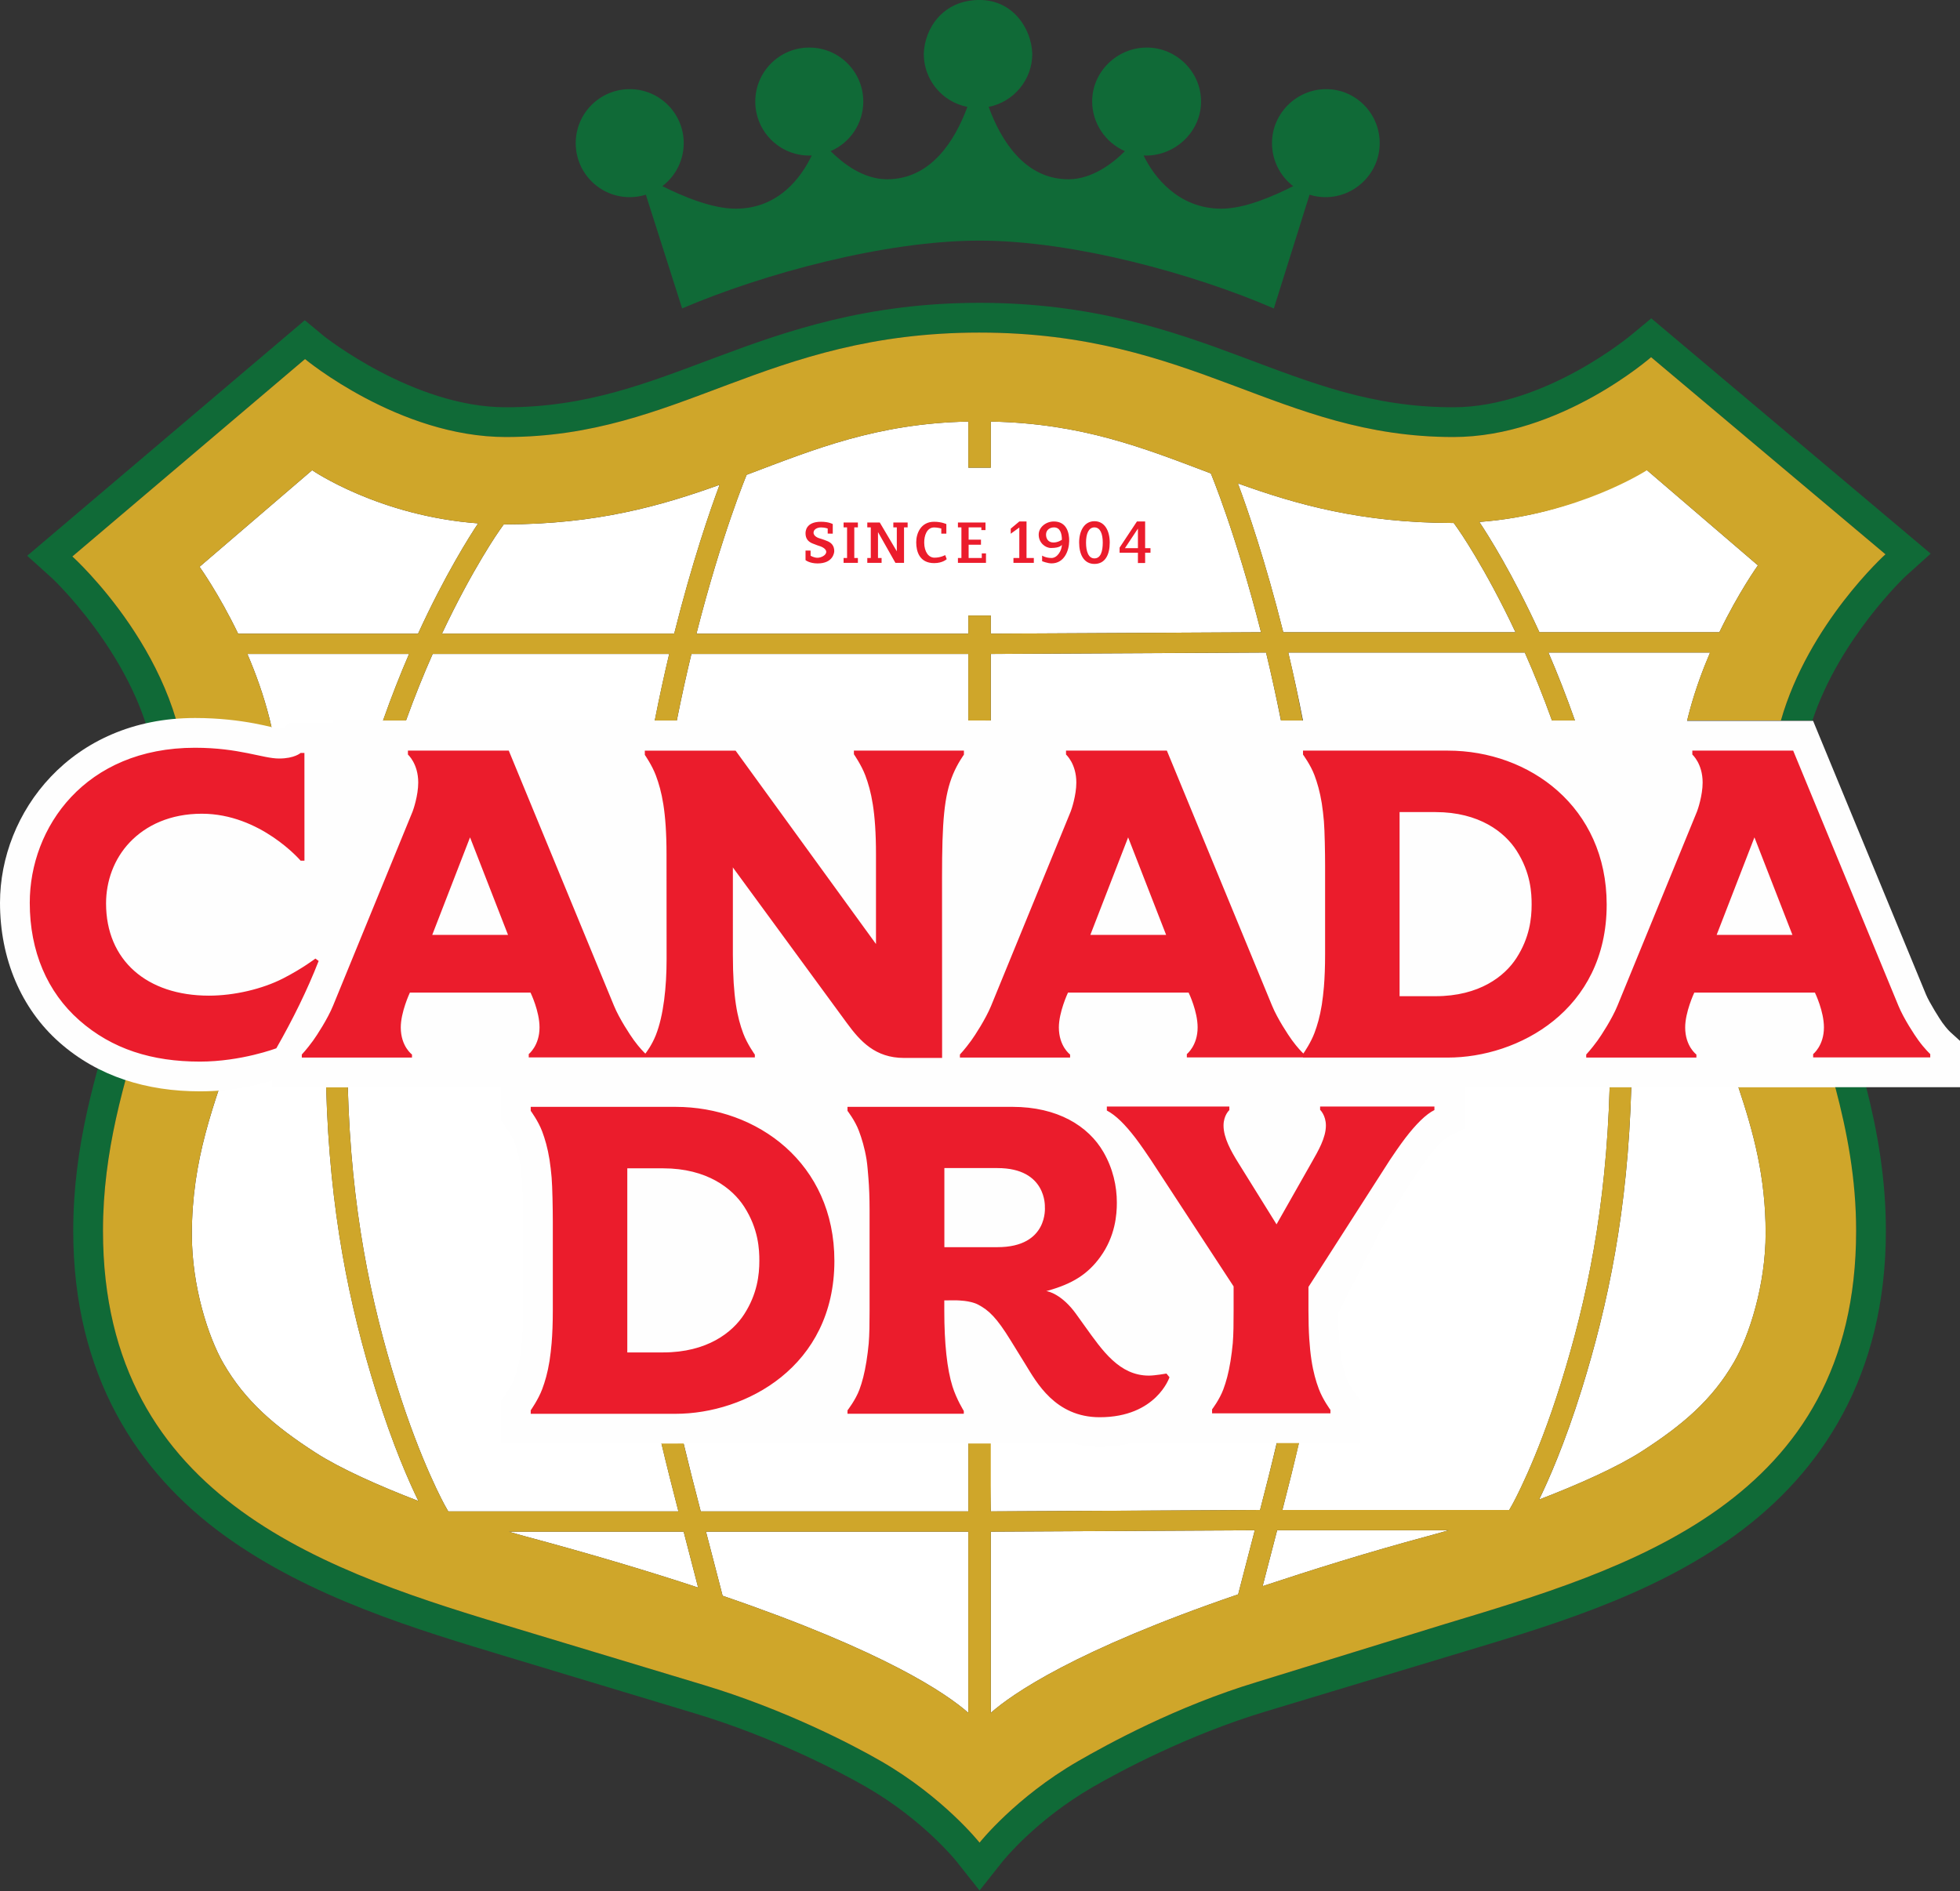
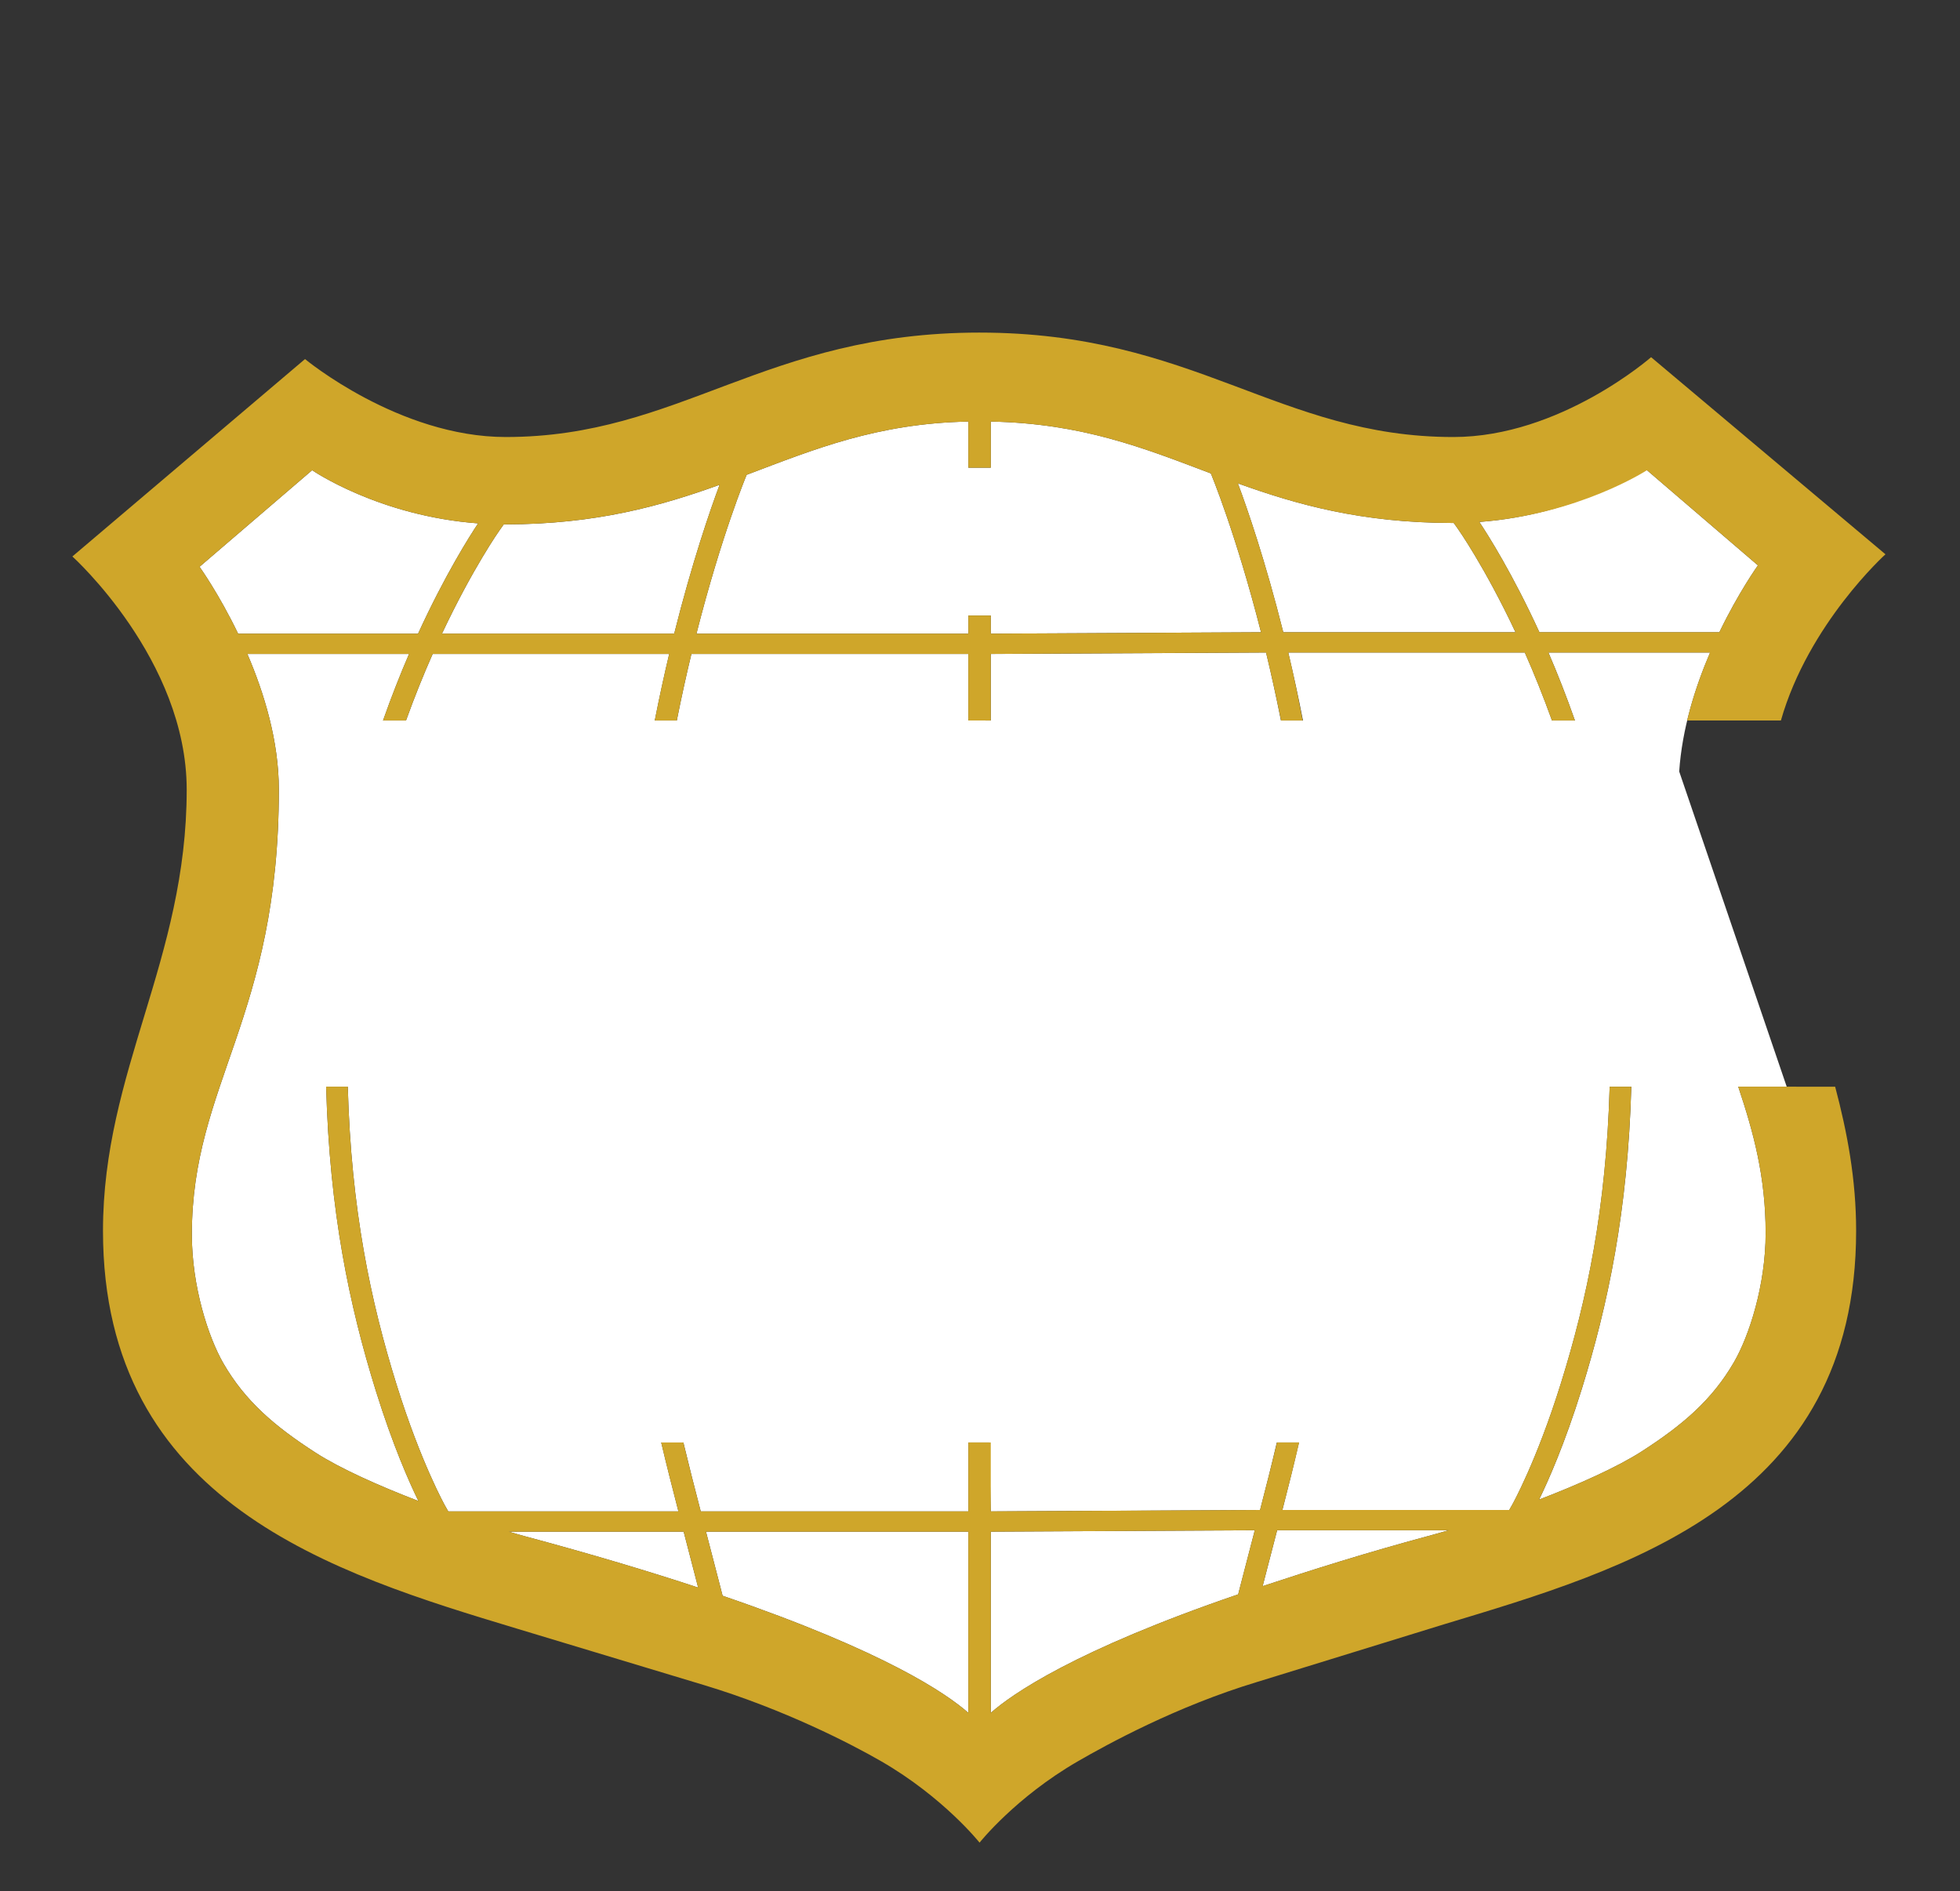
<svg xmlns="http://www.w3.org/2000/svg" xmlns:ns1="http://www.inkscape.org/namespaces/inkscape" xmlns:ns2="http://sodipodi.sourceforge.net/DTD/sodipodi-0.dtd" width="211.642mm" height="204.225mm" viewBox="0 0 211.642 204.225" version="1.1" id="svg5" xml:space="preserve" ns1:version="1.2.1 (9c6d41e410, 2022-07-14)" ns2:docname="Canada Dry 2022.svg">
  <rect x="0" y="0" width="211.642" height="204.225" fill="#333333" stroke="none" />
  <ns2:namedview id="namedview7" pagecolor="#ffffff" bordercolor="#000000" borderopacity="0.25" ns1:showpageshadow="2" ns1:pageopacity="0.0" ns1:pagecheckerboard="0" ns1:deskcolor="#d1d1d1" ns1:document-units="mm" showgrid="false" ns1:zoom="0.70710678" ns1:cx="187.3833" ns1:cy="613.76868" ns1:window-width="1920" ns1:window-height="1009" ns1:window-x="-8" ns1:window-y="-8" ns1:window-maximized="1" ns1:current-layer="layer1" showguides="false" />
  <defs id="defs2" />
  <g ns1:label="Layer 1" ns1:groupmode="layer" id="layer1" transform="translate(-16.834,-8.947)">
    <g id="g20052" transform="matrix(1.168,0,0,1.168,-2.836,-1.507)">
      <path id="path6028" style="fill:#ffffff;fill-opacity:1;stroke:none;stroke-width:5.5;stroke-linecap:square;stroke-linejoin:round;stroke-dasharray:none;stroke-opacity:1;paint-order:stroke fill markers" d="m 108.437,47.923 v 4.262 h -1.037 -0.153 -0.884 v -4.262 c -8.478,0.173 -14.274,2.575 -20.496,4.925 l -0.006,0.015 c 0,0 -2.299,5.486 -4.633,14.669 h 25.136 v -1.677 h 1.037 0.153 0.884 v 1.677 l 24.983,-0.131 c -2.335,-9.183 -4.633,-14.669 -4.633,-14.669 l -0.006,-0.015 c -6.223,-2.351 -11.865,-4.621 -20.343,-4.794 z m 60.513,4.366 c 0,0 -6.146,4.235 -15.344,4.916 0.806,1.21 3.068,4.781 5.551,10.196 h 16.629 v 0.017 c 1.802,-3.737 3.574,-6.199 3.574,-6.199 z M 45.699,52.421 35.289,61.35 c 0,0 1.772,2.462 3.574,6.199 v -0.017 H 55.492 c 2.482,-5.415 4.745,-8.986 5.551,-10.196 -9.199,-0.681 -15.344,-4.916 -15.344,-4.916 z m 85.584,1.219 c 0.876,2.343 2.537,7.153 4.196,13.761 h 21.471 c -2.861,-6.078 -5.319,-9.548 -5.319,-9.548 l -0.394,-0.556 c -0.052,2e-4 -0.103,0.002 -0.155,0.002 -8.395,-0.012 -14.372,-1.706 -19.799,-3.66 z m -47.917,0.131 c -5.427,1.954 -11.405,3.649 -19.799,3.66 -0.052,0 -0.103,-0.002 -0.155,-0.002 l -0.394,0.556 c 0,0 -2.458,3.47 -5.319,9.548 h 21.471 c 1.658,-6.608 3.319,-11.418 4.196,-13.761 z m 25.072,15.637 v 6.154 l -2.073,-5.17e-4 V 69.408 H 80.761 c -0.461,1.913 -0.916,3.973 -1.35,6.154 h -2.037 c 0.428,-2.176 0.878,-4.235 1.334,-6.154 H 56.841 c -0.822,1.853 -1.658,3.918 -2.465,6.154 h -2.124 c 0.784,-2.221 1.598,-4.285 2.406,-6.154 H 39.71 c 1.549,3.604 2.911,8.046 2.911,12.547 0,21.118 -8.043,27.181 -8.043,41.126 0,4.798 1.523,9.497 2.916,11.909 2.035,3.525 4.787,5.852 8.531,8.265 2.274,1.465 5.847,3.06 9.496,4.461 -0.837,-1.717 -2.361,-5.131 -3.939,-10.202 -2.433,-7.817 -4.276,-16.547 -4.589,-28.093 h 2.001 c 0.31,11.332 2.108,19.822 4.498,27.5 2.273,7.302 4.512,11.266 4.512,11.266 l 0.278,0.491 h 21.278 c -0.573,-2.212 -1.102,-4.303 -1.589,-6.366 h 2.049 c 0.491,2.051 1.024,4.14 1.604,6.366 h 24.742 v -6.368 h 1.92 l 0.153,6.368 24.895,-0.131 c 0.567,-2.18 1.081,-4.229 1.549,-6.239 h 2.049 c -0.464,2.022 -0.973,4.072 -1.534,6.239 h 20.972 l 0.278,-0.491 c 0,0 2.239,-3.964 4.512,-11.266 2.381,-7.649 4.174,-16.104 4.494,-27.372 h 2.001 c -0.323,11.483 -2.161,20.177 -4.585,27.966 -1.578,5.071 -3.102,8.485 -3.939,10.202 3.649,-1.401 7.222,-2.996 9.496,-4.461 3.744,-2.412 6.495,-4.739 8.531,-8.265 1.393,-2.412 2.916,-7.111 2.916,-11.909 0,-5.213 -1.125,-9.325 -2.533,-13.534 h 4.481 L 172.082,80.275 c 0.264,-3.962 1.486,-7.808 2.857,-10.998 h -14.948 c 0.824,1.905 1.654,4.013 2.452,6.285 h -2.122 c -0.823,-2.286 -1.675,-4.395 -2.513,-6.285 h -21.867 c 0.465,1.957 0.923,4.061 1.359,6.285 h -2.037 c -0.442,-2.229 -0.906,-4.334 -1.376,-6.285 z m 0,81.144 v 16.75 c 1.98,-1.74 7.76,-5.787 22.872,-10.955 l 0.162,-0.635 c 0.483,-1.888 0.934,-3.609 1.374,-5.291 z m 26.473,-0.131 c -0.425,1.632 -0.875,3.359 -1.34,5.168 4.547,-1.499 9.55,-3.093 15.785,-4.764 0.429,-0.115 0.927,-0.263 1.411,-0.405 z m -71.028,0.131 c 0.484,0.141 0.982,0.29 1.411,0.405 6.235,1.671 11.543,3.264 16.09,4.764 -0.465,-1.809 -0.915,-3.536 -1.34,-5.168 z m 18.226,0 c 0.439,1.682 0.89,3.403 1.374,5.291 l 0.162,0.635 c 15.113,5.169 20.74,9.084 22.72,10.824 v -16.75 z" ns2:nodetypes="ccccccccccccccccccccccccccccccccccccccccccccccccccccccccccccsscccsccsccccccccccccccccsccsccsscccccccccccccccccccccscccsccccccccc" />
-       <path id="path6030" style="color:#000000;fill:#106a37;fill-opacity:1;stroke-linecap:round;paint-order:stroke fill markers" d="m 107.4,8.947 c -3.392,0 -5.085,2.632 -5.157,4.989 0.002,2.386 1.692,4.438 4.033,4.896 -1.145,3.094 -3.352,6.692 -7.435,6.692 -2.19,0 -4.083,-1.475 -5.21,-2.602 1.832,-0.787 3.019,-2.589 3.021,-4.583 2.7e-5,-2.758 -2.235,-4.993 -4.993,-4.993 -2.758,-2.6e-5 -4.993,2.235 -4.993,4.993 -2.7e-5,2.758 2.235,4.993 4.993,4.993 0.076,-0.001 0.152,-0.004 0.228,-0.008 -0.937,1.95 -3.021,4.92 -7.039,4.92 -2.186,0 -4.91,-1.148 -6.773,-2.085 1.244,-0.943 1.975,-2.414 1.976,-3.974 2.7e-5,-2.758 -2.235,-4.993 -4.993,-4.993 -2.758,-2.7e-5 -4.993,2.235 -4.993,4.993 -2.7e-5,2.758 2.235,4.993 4.993,4.993 0.506,-1.52e-4 1.009,-0.077 1.491,-0.228 l 3.354,10.515 c 7.456,-3.195 18.739,-6.27 27.495,-6.27 8.68,0 19.817,3.074 27.208,6.27 l 3.302,-10.515 c 0.478,0.151 0.977,0.228 1.478,0.228 2.733,2.7e-5 5.007,-2.235 5.007,-4.993 3e-5,-2.758 -2.216,-4.993 -4.95,-4.993 -2.733,-2.7e-5 -5.007,2.235 -5.007,4.993 0.001,1.561 0.726,3.031 1.959,3.974 -1.846,0.937 -4.477,2.085 -6.644,2.085 -3.982,0 -6.255,-2.97 -7.184,-4.92 0.075,0.004 0.151,0.007 0.226,0.008 2.733,2.6e-5 5.086,-2.235 5.085,-4.993 3e-5,-2.758 -2.286,-4.993 -5.019,-4.993 -2.733,-2.7e-5 -5.048,2.224 -5.048,4.981 0.002,1.994 1.212,3.808 3.028,4.595 -1.117,1.127 -3.045,2.602 -5.215,2.602 -4.047,0 -6.247,-3.598 -7.382,-6.692 2.321,-0.459 4.031,-2.51 4.033,-4.896 -0.071,-2.357 -1.796,-4.989 -4.877,-4.989 z m 0,28 c -10.38,0 -17.772,2.573 -24.262,5.002 -6.489,2.429 -12.015,4.654 -19.539,4.654 -8.545,0 -16.805,-6.574 -16.805,-6.574 l -1.776,-1.474 -25.664,21.777 2.336,2.105 c 0,0 9.66,9.09 9.66,19.518 1e-6,7.42 -1.818,13.576 -3.75,19.945 -1.932,6.369 -3.988,12.96 -3.988,20.842 0,13.36 5.951,22.343 13.934,28.137 7.983,5.793 17.843,8.721 26.299,11.273 l 17.279,5.213 c 7.147,2.157 13.235,5.31 15.805,6.793 5.3,3.06 8.317,6.851 8.317,6.851 l 2.154,2.717 2.154,-2.717 c 0,0 3.017,-3.791 8.317,-6.851 2.57,-1.484 8.821,-4.823 15.969,-6.98 l 17.279,-5.213 c 8.455,-2.552 18.152,-5.293 26.135,-11.086 7.983,-5.793 13.934,-14.777 13.934,-28.137 0,-4.848 -0.779,-9.206 -1.828,-13.326 h -2.98 c 1.171,4.341 2.058,8.699 2.058,13.326 0,25.162 -21.21,31.278 -38.114,36.38 l -17.278,5.331 c -7.438,2.245 -13.82,5.748 -16.55,7.325 -5.769,3.331 -9.096,7.524 -9.096,7.524 0,0 -3.326,-4.193 -9.096,-7.524 -2.73,-1.576 -8.948,-4.799 -16.386,-7.044 l -17.278,-5.214 c -16.905,-5.102 -38.278,-11.615 -38.278,-36.777 0,-14.806 7.739,-25.045 7.739,-40.787 0,-12.037 -10.569,-21.56 -10.569,-21.56 L 45.039,42.146 c 0,0 8.678,7.207 18.561,7.207 16.144,0 23.932,-9.655 43.801,-9.655 19.869,0 27.657,9.655 43.801,9.655 9.882,0 18.279,-7.381 18.279,-7.381 l 21.672,18.224 c 0,0 -7.113,6.414 -9.667,15.366 h 2.91 c 2.507,-7.585 8.598,-13.323 8.598,-13.323 l 2.336,-2.105 -25.829,-21.753 -1.776,1.474 c 0,0 -7.978,6.748 -16.524,6.748 -7.524,0 -13.05,-2.225 -19.539,-4.654 -6.489,-2.429 -13.882,-5.002 -24.262,-5.002 h -5.2e-4 z" />
      <path id="path6032" style="color:#000000;fill:#cfa62a;fill-opacity:1;stroke-width:5.5;stroke-linecap:round;paint-order:stroke fill markers" d="m 107.401,39.698 c -19.869,0 -27.657,9.655 -43.801,9.655 -9.882,0 -18.561,-7.207 -18.561,-7.207 L 23.532,60.395 c 0,0 10.569,9.523 10.569,21.56 0,15.742 -7.739,25.981 -7.739,40.787 0,25.162 21.374,31.675 38.278,36.777 l 17.278,5.214 c 7.438,2.245 13.656,5.468 16.386,7.044 5.769,3.331 9.096,7.524 9.096,7.524 0,0 3.326,-4.193 9.096,-7.524 2.73,-1.576 9.112,-5.08 16.55,-7.325 l 17.278,-5.331 c 16.905,-5.102 38.114,-11.217 38.114,-36.38 0,-4.791 -0.826,-9.122 -1.939,-13.326 H 177.538 c 1.408,4.209 2.533,8.32 2.533,13.534 0,4.798 -1.523,9.497 -2.916,11.909 -2.035,3.525 -4.787,5.852 -8.531,8.265 -2.274,1.465 -5.847,3.06 -9.496,4.461 0.837,-1.717 2.361,-5.131 3.939,-10.202 2.424,-7.789 4.262,-16.483 4.585,-27.966 h -2.001 c -0.32,11.268 -2.113,19.724 -4.494,27.372 -2.273,7.302 -4.512,11.266 -4.512,11.266 l -0.278,0.491 h -20.972 c 0.562,-2.169 1.078,-4.22 1.55,-6.239 h -2.049 c -0.476,2.007 -0.996,4.056 -1.564,6.239 l -24.895,0.131 v -6.37 h -2.073 v 6.37 H 81.622 c -0.579,-2.227 -1.115,-4.318 -1.606,-6.37 h -2.049 c 0.487,2.064 1.018,4.158 1.591,6.37 H 58.28 l -0.278,-0.491 c 0,0 -2.239,-3.964 -4.512,-11.266 -2.39,-7.678 -4.188,-16.17 -4.498,-27.504 h -2.001 c 0.313,11.548 2.155,20.279 4.589,28.098 1.578,5.071 3.102,8.485 3.939,10.202 -3.649,-1.401 -7.222,-2.996 -9.496,-4.461 -3.744,-2.412 -6.495,-4.739 -8.531,-8.265 -1.393,-2.412 -2.916,-7.111 -2.916,-11.909 0,-13.944 8.043,-20.008 8.043,-41.126 0,-4.501 -1.362,-8.943 -2.911,-12.547 h 14.948 c -0.808,1.869 -1.622,3.933 -2.406,6.154 h 2.124 c 0.808,-2.236 1.644,-4.301 2.465,-6.154 h 21.867 c -0.456,1.919 -0.906,3.978 -1.334,6.154 h 2.037 c 0.434,-2.181 0.889,-4.241 1.35,-6.154 h 25.603 v 6.154 h 2.073 v -6.154 l 25.45,-0.131 c 0.469,1.947 0.938,4.053 1.39,6.285 h 1.997 c -0.654,-3.442 -1.192,-5.753 -1.334,-6.285 h 21.867 c 0.838,1.89 1.69,3.999 2.513,6.285 h 2.123 c -0.798,-2.272 -1.629,-4.38 -2.453,-6.285 h 14.948 c -0.817,1.9 -1.579,4.034 -2.119,6.285 h 8.667 c 2.554,-8.952 9.667,-15.366 9.667,-15.366 L 169.482,41.972 c 0,0 -8.397,7.381 -18.279,7.381 -16.144,0 -23.932,-9.655 -43.801,-9.655 z m -1.037,8.225 v 4.262 h 1.037 1.037 v -4.262 c 8.478,0.173 14.121,2.443 20.344,4.794 l 0.006,0.015 c 0,0 2.299,5.486 4.633,14.669 l -24.983,0.131 v -1.677 h -1.037 -1.037 v 1.677 H 81.228 C 83.563,58.349 85.861,52.863 85.861,52.863 l 0.006,-0.015 c 6.223,-2.351 12.018,-4.752 20.496,-4.925 z m -60.666,4.497 c 0,0 6.146,4.235 15.344,4.916 -0.806,1.21 -3.068,4.781 -5.551,10.196 H 38.863 v 0.017 C 37.061,63.812 35.289,61.35 35.289,61.35 Z m 123.404,0 10.257,8.798 c 0,0 -1.772,2.462 -3.574,6.199 v -0.017 h -16.629 c -2.482,-5.415 -4.745,-8.986 -5.551,-10.196 9.199,-0.681 15.497,-4.785 15.497,-4.785 z m -37.819,1.219 c 5.427,1.954 11.404,3.648 19.799,3.66 0.052,0 0.103,-0.002 0.155,-0.002 l 0.394,0.556 c 0,0 2.458,3.47 5.319,9.548 h -21.471 c -1.658,-6.608 -3.319,-11.418 -4.195,-13.761 z m -47.918,0.131 c -0.876,2.343 -2.537,7.153 -4.196,13.761 H 57.699 c 2.861,-6.078 5.319,-9.548 5.319,-9.548 l 0.394,-0.556 c 0.052,1.69e-4 0.102,0.002 0.155,0.002 8.395,-0.012 14.372,-1.706 19.799,-3.66 z m 49.48,96.65 c -0.439,1.682 -0.89,3.403 -1.374,5.291 l -0.162,0.635 c -15.113,5.169 -20.893,9.216 -22.872,10.955 v -16.75 z m 2.064,0 h 15.856 c -0.484,0.141 -0.982,0.29 -1.411,0.405 -6.235,1.671 -11.237,3.264 -15.785,4.764 0.465,-1.809 0.915,-3.536 1.34,-5.168 z m -71.028,0.131 H 80.044 c 0.425,1.632 0.875,3.359 1.34,5.168 -4.547,-1.499 -9.856,-3.093 -16.09,-4.764 -0.429,-0.115 -0.927,-0.263 -1.411,-0.405 z m 18.226,0 h 24.255 v 16.75 c -1.98,-1.74 -7.607,-5.655 -22.72,-10.824 l -0.162,-0.635 c -0.483,-1.888 -0.934,-3.609 -1.374,-5.291 z" ns2:nodetypes="ssccssccscsccsccssscsccsccccccccccccccccsccscccssccccccccccccccccccccccccccsscccccccccccccccccccccccccccccccccccccccccccccccccccccscccccsccccccc" />
    </g>
-     <path id="path13999" style="opacity:1;fill:#eb1c2c;fill-opacity:1;stroke:none;stroke-width:6.427;stroke-linecap:square;stroke-linejoin:round;stroke-dasharray:none;stroke-opacity:1;paint-order:stroke fill markers" d="m 135.012,65.227 c -1.086,0 -1.652,1.032 -1.652,2.306 0,1.274 0.508,2.308 1.652,2.308 1.183,9e-6 1.652,-1.033 1.652,-2.307 0,-1.274 -0.546,-2.307 -1.652,-2.307 z m -8.111,0.029 -0.928,0.775 v 0.548 l 0.927,-0.67 -10e-4,3.29 h -0.632 v 0.527 h 2.2 v -0.527 h -0.789 v -3.943 z m 3.725,0 c -0.858,0 -1.633,0.626 -1.633,1.422 0,0.88 0.714,1.441 1.332,1.441 1.055,0 1.171,-0.357 1.171,-0.357 0,0.63 -0.487,1.437 -1.117,1.437 -0.63,0 -1.017,-0.256 -1.017,-0.256 v 0.601 c 0,0 0.572,0.237 1.021,0.237 1.364,0 1.888,-1.358 1.903,-2.413 0.013,-0.895 -0.276,-2.112 -1.66,-2.112 z m 8.975,0 -1.872,2.823 v 0.129 0.419 h 1.979 l -5.9e-4,1.118 0.779,-0.007 v -1.111 h 0.578 v -0.487 h -0.578 v -2.884 z m -34.118,0.03 c -1.677,0 -1.667,1.097 -1.667,1.256 0,0.557 0.279,0.893 0.742,1.083 0.464,0.191 0.741,0.274 0.741,0.274 0,0 0.751,0.205 0.751,0.638 0,0.377 -0.567,0.638 -0.944,0.638 -0.397,0 -0.744,-0.223 -0.744,-0.223 V 68.403 l -0.546,-0.007 v 1.034 c 0,0 0.436,0.357 1.299,0.357 1.677,0 1.802,-1.17 1.802,-1.328 0,-0.557 -0.279,-0.893 -0.742,-1.083 -0.464,-0.191 -0.877,-0.308 -0.877,-0.308 0,0 -0.616,-0.171 -0.616,-0.604 0,-0.377 0.432,-0.565 0.809,-0.565 0.397,0 0.72,0.117 0.72,0.117 v 0.548 l 0.546,0.007 v -1.034 c 0,0 -0.412,-0.251 -1.275,-0.251 z m 12.215,0 c -1.422,0 -1.933,1.244 -1.93,2.226 0.002,0.981 0.35,2.241 1.94,2.241 0.918,0 1.353,-0.43 1.353,-0.43 l -0.164,-0.438 c 0,0 -0.481,0.28 -1.155,0.28 -0.651,0 -1.097,-0.638 -1.111,-1.606 -0.012,-0.772 0.284,-1.659 1.077,-1.659 0.377,0 0.768,0.117 0.768,0.117 v 0.555 h 0.546 v -1.034 c 0,0 -0.518,-0.251 -1.324,-0.251 z m -9.773,0.081 v 0.526 h 0.376 v 3.307 h -0.376 v 0.526 h 1.544 v -0.526 h -0.389 v -3.307 h 0.389 V 65.366 Z m 2.56,0 v 0.526 h 0.376 v 3.307 h -0.376 v 0.526 h 1.544 v -0.526 h -0.389 v -2.801 l 1.883,3.328 h 0.929 v -3.833 h 0.389 V 65.366 h -1.544 v 0.526 h 0.376 v 2.586 l -1.841,-3.112 z m 9.787,0 v 0.526 h 0.376 v 3.307 h -0.376 v 0.526 h 1.544 l 1.485,6.03e-4 v -1.025 h -0.454 v 0.499 h -1.031 -0.389 v -1.435 h 1.333 v -0.546 h -1.333 v -1.325 h 0.389 0.985 V 66.186 h 0.447 v -0.819 h -1.432 z m 10.368,0.527 c 0.669,-8e-6 0.857,0.653 0.857,1.334 0,0 -0.397,0.298 -0.912,0.298 -0.594,0 -0.8,-0.453 -0.8,-0.854 0,-0.518 0.428,-0.777 0.855,-0.777 z m 4.367,0 c 0.636,0 0.903,0.701 0.903,1.639 0,0.938 -0.217,1.71 -0.898,1.71 -0.658,-6e-6 -0.908,-0.772 -0.908,-1.71 0,-0.938 0.278,-1.639 0.903,-1.639 z m 4.701,0.131 -6.1e-4,2.116 h -1.404 z" ns2:nodetypes="sssssccccccccccccssscsccssscccccccccccccssscssccccssscssccccsscsccscsccccscccccccccccccccccccccccccccccccccccccccccccccccccccccccccccscssssscsscccccc" />
-     <path id="path6274" style="color:#000000;fill:#fefefe;fill-opacity:1;stroke:none;stroke-width:1.168;stroke-linecap:round;paint-order:stroke fill markers" d="m 37.89,86.477 c -13.415,0 -21.055,10.234 -21.055,19.951 0,6.048 2.285,11.439 6.427,15.092 4.181,3.688 9.447,5.271 15.165,5.271 3.654,0 6.237,-0.688 7.785,-1.17 v 0.737 h 18.324 6.383 l 0.011,2.125 0.009,1.479 0.623,0.845 c 0,0 0.629,0.956 0.81,1.442 0.244,0.652 0.453,1.34 0.627,2.41 0.085,0.559 0.151,1.144 0.201,1.718 0.06,0.754 0.116,3.189 0.116,4.489 v 9.592 c 5.5e-5,1.29 -0.044,2.348 -0.116,3.238 -0.049,0.57 -0.117,1.151 -0.201,1.707 -0.175,1.08 -0.382,1.769 -0.627,2.424 -0.193,0.515 -0.851,1.548 -0.851,1.548 l -0.582,0.824 -0.03,4.626 h 5.41 13.464 c 0.149,0 0.3,-0.005 0.45,-0.01 l 14.9,-0.01 v 0.014 h 18.987 v -0.027 l 8.547,-0.005 c 0.904,0.25 1.874,0.406 2.915,0.406 1.223,0 2.344,-0.153 3.359,-0.411 l 15.166,-0.01 h 9.603 v -4.653 l -0.639,-0.856 c 0,0 -0.606,-0.898 -0.819,-1.467 -0.491,-1.312 -0.895,-2.875 -0.91,-7.096 l 4.793,-9.322 3.486,-5.436 c 0.154,-0.24 1.106,-1.621 1.513,-2.152 1,-1.304 2.06,-2.117 1.985,-2.081 l 1.821,-0.876 v -4.476 h 9.962 18.326 11.723 l -0.001,-0.016 h 13.528 v -4.998 l -1.052,-0.956 c 0,0 -0.322,-0.28 -0.859,-1.018 -0.237,-0.326 -1.403,-2.159 -1.766,-3.04 L 212.613,86.785 h -16.253 -51.377 -16.251 -4.601 v -0.004 h -18.326 v 0.004 H 73.92 52.805 l 0.002,0.256 -4.771,-0.007 -0.593,0.55 c -0.04,0.014 -0.107,0.055 -0.473,0.055 -0.362,0 -3.784,-1.162 -9.08,-1.162 z" ns2:nodetypes="sssscccccccsccccccsccccsccccccscccccsccccccccccccccsccccccccccccccsss" />
-     <path style="color:#000000;fill:#eb1c2c;fill-opacity:1;stroke:none;stroke-width:6.427;stroke-linecap:round;paint-order:stroke fill markers" d="m 37.89,89.69 c -11.863,0 -17.842,8.594 -17.842,16.739 0,5.273 1.908,9.654 5.339,12.681 3.55,3.131 7.876,4.47 13.039,4.47 4.452,0 8.248,-1.44 8.248,-1.44 1.781,-3.125 3.322,-6.24 4.568,-9.426 l -0.351,-0.26 c 0,0 -1.408,1.08 -3.493,2.146 -2.235,1.143 -5.265,1.859 -8.004,1.859 -6.701,0 -11.108,-3.818 -11.108,-9.96 0,-2.365 0.827,-4.786 2.577,-6.616 1.75,-1.83 4.371,-3.069 7.763,-3.069 6.336,0 10.669,5.07 10.669,5.07 h 0.414 l -0.004,-11.633 -0.411,-6.04e-4 c 0,0 -0.65,0.603 -2.324,0.603 -1.769,0 -4.306,-1.162 -9.081,-1.162 z m 71.148,0.305 0.002,0.397 c 0,0 0.817,1.175 1.235,2.295 0.623,1.665 1.149,3.859 1.148,8.501 v 9.695 L 96.266,90.004 h -9.805 l 0.002,0.456 c 0,0 0.776,1.107 1.194,2.227 0.623,1.665 1.149,3.859 1.148,8.501 l 0.008,11.337 c 0,2.968 -0.319,6.081 -1.17,8.216 -0.42,1.053 -1.006,1.827 -1.123,1.978 -0.121,-0.115 -0.626,-0.607 -1.246,-1.459 -0.401,-0.553 -1.557,-2.295 -2.138,-3.701 L 71.771,89.999 H 60.882 v 0.427 c 0,0 1.113,0.972 1.113,3.022 0,1.387 -0.529,2.931 -0.603,3.113 l -8.6,20.996 c -0.577,1.408 -1.745,3.198 -2.146,3.75 -0.706,0.972 -1.223,1.508 -1.223,1.508 v 0.33 h 11.898 v -0.33 c 0,0 -1.212,-0.881 -1.212,-2.925 0,-1.642 0.944,-3.675 0.985,-3.762 h 13.024 c 0.043,0.088 0.974,2.029 0.974,3.762 0,1.967 -1.164,2.877 -1.164,2.877 v 0.362 H 86.573 98.343 v -0.304 c 0,0 -0.814,-1.118 -1.255,-2.296 -0.623,-1.665 -1.118,-3.859 -1.118,-8.501 l 6.05e-4,-9.368 h -0.008 l 0.001,-0.053 12.298,16.786 c 1.459,1.996 3.089,3.791 6.184,3.791 h 4.118 l -0.008,-19.48 c 0,-6.02 0.215,-8.826 1.193,-11.164 0.495,-1.184 1.17,-2.103 1.17,-2.103 v -0.442 z m 22.906,0.004 v 0.427 c 0,0 1.113,0.972 1.113,3.022 0,1.387 -0.529,2.931 -0.603,3.113 L 123.854,117.557 c -0.577,1.408 -1.745,3.198 -2.146,3.75 -0.706,0.972 -1.223,1.508 -1.223,1.508 v 0.33 h 11.898 v -0.33 c 0,0 -1.212,-0.881 -1.212,-2.925 0,-1.642 0.944,-3.675 0.985,-3.762 h 13.024 c 0.043,0.088 0.974,2.029 0.974,3.762 0,1.967 -1.164,2.877 -1.164,2.877 v 0.362 h 12.544 v 0.016 h 15.64 c 7.568,0 17.15,-5.085 17.15,-16.517 v -6e-4 -6e-4 C 190.324,96.096 181.999,90 173.174,90 h -15.64 l 0.002,0.432 c 0,0 0.817,1.106 1.235,2.225 0.303,0.811 0.583,1.75 0.791,3.034 0.099,0.646 0.174,1.304 0.229,1.943 0.085,1.045 0.128,3.396 0.128,4.767 v 9.592 c 6e-5,1.371 -0.047,2.524 -0.128,3.517 -0.055,0.638 -0.13,1.296 -0.229,1.943 -0.208,1.285 -0.487,2.224 -0.791,3.035 -0.39,1.041 -1.098,2.076 -1.198,2.22 -0.141,-0.134 -0.634,-0.622 -1.235,-1.449 -0.401,-0.553 -1.557,-2.295 -2.138,-3.701 L 142.833,89.999 Z m 67.629,0 v 0.427 c 0,0 1.113,0.972 1.113,3.022 0,1.387 -0.529,2.931 -0.603,3.113 l -8.6,20.996 c -0.577,1.408 -1.745,3.198 -2.146,3.75 -0.706,0.972 -1.223,1.508 -1.223,1.508 v 0.33 h 11.898 v -0.33 c 0,0 -1.212,-0.881 -1.212,-2.925 0,-1.642 0.944,-3.675 0.985,-3.762 h 13.024 c 0.043,0.088 0.974,2.029 0.974,3.762 0,1.967 -1.164,2.877 -1.164,2.877 v 0.362 h 12.645 v -0.362 c 0,0 -0.59,-0.536 -1.296,-1.508 -0.401,-0.553 -1.557,-2.295 -2.138,-3.701 L 210.462,89.999 Z m -31.611,6.638 h 3.871 c 4.748,0 7.478,2.178 8.744,4.136 1.568,2.425 1.644,4.657 1.644,5.854 v 0.001 c 0,1.506 -0.225,3.581 -1.644,5.776 -1.266,1.957 -3.996,4.114 -8.744,4.114 h -3.871 z m -100.373,2.729 4.101,10.53 h -8.181 z m 71.062,0 4.101,10.53 h -8.181 z m 67.629,0 4.101,10.53 h -8.181 z M 136.352,128.431 v 0.431 c 0.979,0.519 1.957,1.492 3.094,2.974 0.525,0.684 1.391,1.952 1.667,2.372 l 8.926,13.646 v 2.619 c 5e-5,1.372 -0.008,2.525 -0.089,3.519 -0.055,0.639 -0.148,1.297 -0.247,1.944 -0.208,1.285 -0.47,2.226 -0.773,3.038 -0.419,1.12 -1.214,2.155 -1.214,2.155 v 0.432 h 12.779 v -0.371 c 0,0 -0.814,-1.089 -1.255,-2.267 -0.623,-1.665 -1.118,-3.816 -1.118,-8.458 v -2.553 l 8.791,-13.704 c 0.271,-0.423 1.144,-1.688 1.668,-2.372 1.137,-1.483 2.229,-2.583 3.142,-3.023 v -0.383 h -12.342 v 0.357 c 0,0 0.624,0.582 0.624,1.699 0,1.332 -0.839,2.748 -1.542,3.988 l -3.787,6.678 -4.151,-6.678 c -0.752,-1.211 -1.572,-2.656 -1.572,-3.988 0,-1.117 0.627,-1.668 0.627,-1.668 v -0.388 z m -62.21,0.035 0.002,0.432 c 0,0 0.817,1.106 1.235,2.225 0.303,0.811 0.583,1.75 0.791,3.034 0.099,0.646 0.174,1.305 0.229,1.943 0.085,1.045 0.128,3.395 0.128,4.767 v 9.592 c 5.9e-5,1.371 -0.047,2.524 -0.128,3.517 -0.055,0.638 -0.13,1.296 -0.229,1.942 -0.208,1.285 -0.487,2.225 -0.791,3.036 -0.419,1.119 -1.235,2.275 -1.235,2.275 l -0.002,0.382 h 15.64 c 7.568,0 17.15,-5.085 17.15,-16.516 v -5.9e-4 -6.1e-4 c -6.5e-4,-10.531 -8.325,-16.627 -17.15,-16.627 z m 34.203,0 0.002,0.433 c 0,0 0.817,1.046 1.235,2.167 0.303,0.812 0.617,1.816 0.825,3.102 0.099,0.648 0.14,1.307 0.196,1.947 0.081,0.995 0.128,2.15 0.128,3.524 v 10.861 c 5e-5,1.373 -0.013,2.528 -0.094,3.523 -0.055,0.64 -0.147,1.299 -0.246,1.946 -0.208,1.287 -0.457,2.228 -0.76,3.041 -0.419,1.121 -1.285,2.23 -1.285,2.23 v 0.367 h 12.56 v -0.306 c 0,0 -0.777,-1.234 -1.221,-2.639 -0.587,-1.858 -0.886,-4.658 -0.886,-8.17 v -1.129 c 0.452,0 0.926,-8.9e-4 1.415,-0.004 l -0.042,0.004 c 0,0 1.399,0.003 2.256,0.447 1.193,0.617 2.04,1.451 3.512,3.837 l 1.619,2.623 c 1.196,1.938 3.219,5.711 8.021,5.711 6.118,0 7.535,-4.316 7.535,-4.316 l -0.325,-0.4 c 0,0 -1.259,0.222 -1.895,0.222 -3.189,0 -5.019,-2.691 -6.892,-5.3 l -0.972,-1.354 c -1.542,-2.148 -3.053,-2.47 -3.226,-2.47 l -0.005,6e-4 c 0.06,-0.016 0.12,-0.032 0.179,-0.048 2.642,-0.74 4.304,-1.768 5.662,-3.641 1.623,-2.239 1.79,-4.565 1.79,-5.858 0,-1.799 -0.421,-3.69 -1.443,-5.461 -1.635,-2.835 -4.978,-4.89 -9.826,-4.89 h -5.256 z m 10.463,6.611 h 5.735 c 5.336,0 5.116,4.195 5.116,4.195 0,0 0.414,4.345 -5.116,4.345 h -5.735 z m -34.238,0.027 h 3.871 c 4.748,0 7.478,2.178 8.744,4.135 1.568,2.425 1.644,4.657 1.644,5.853 v 0.001 c 0,1.506 -0.225,3.582 -1.644,5.777 -1.266,1.957 -3.996,4.113 -8.744,4.113 h -3.871 z" id="path6276" />
  </g>
</svg>